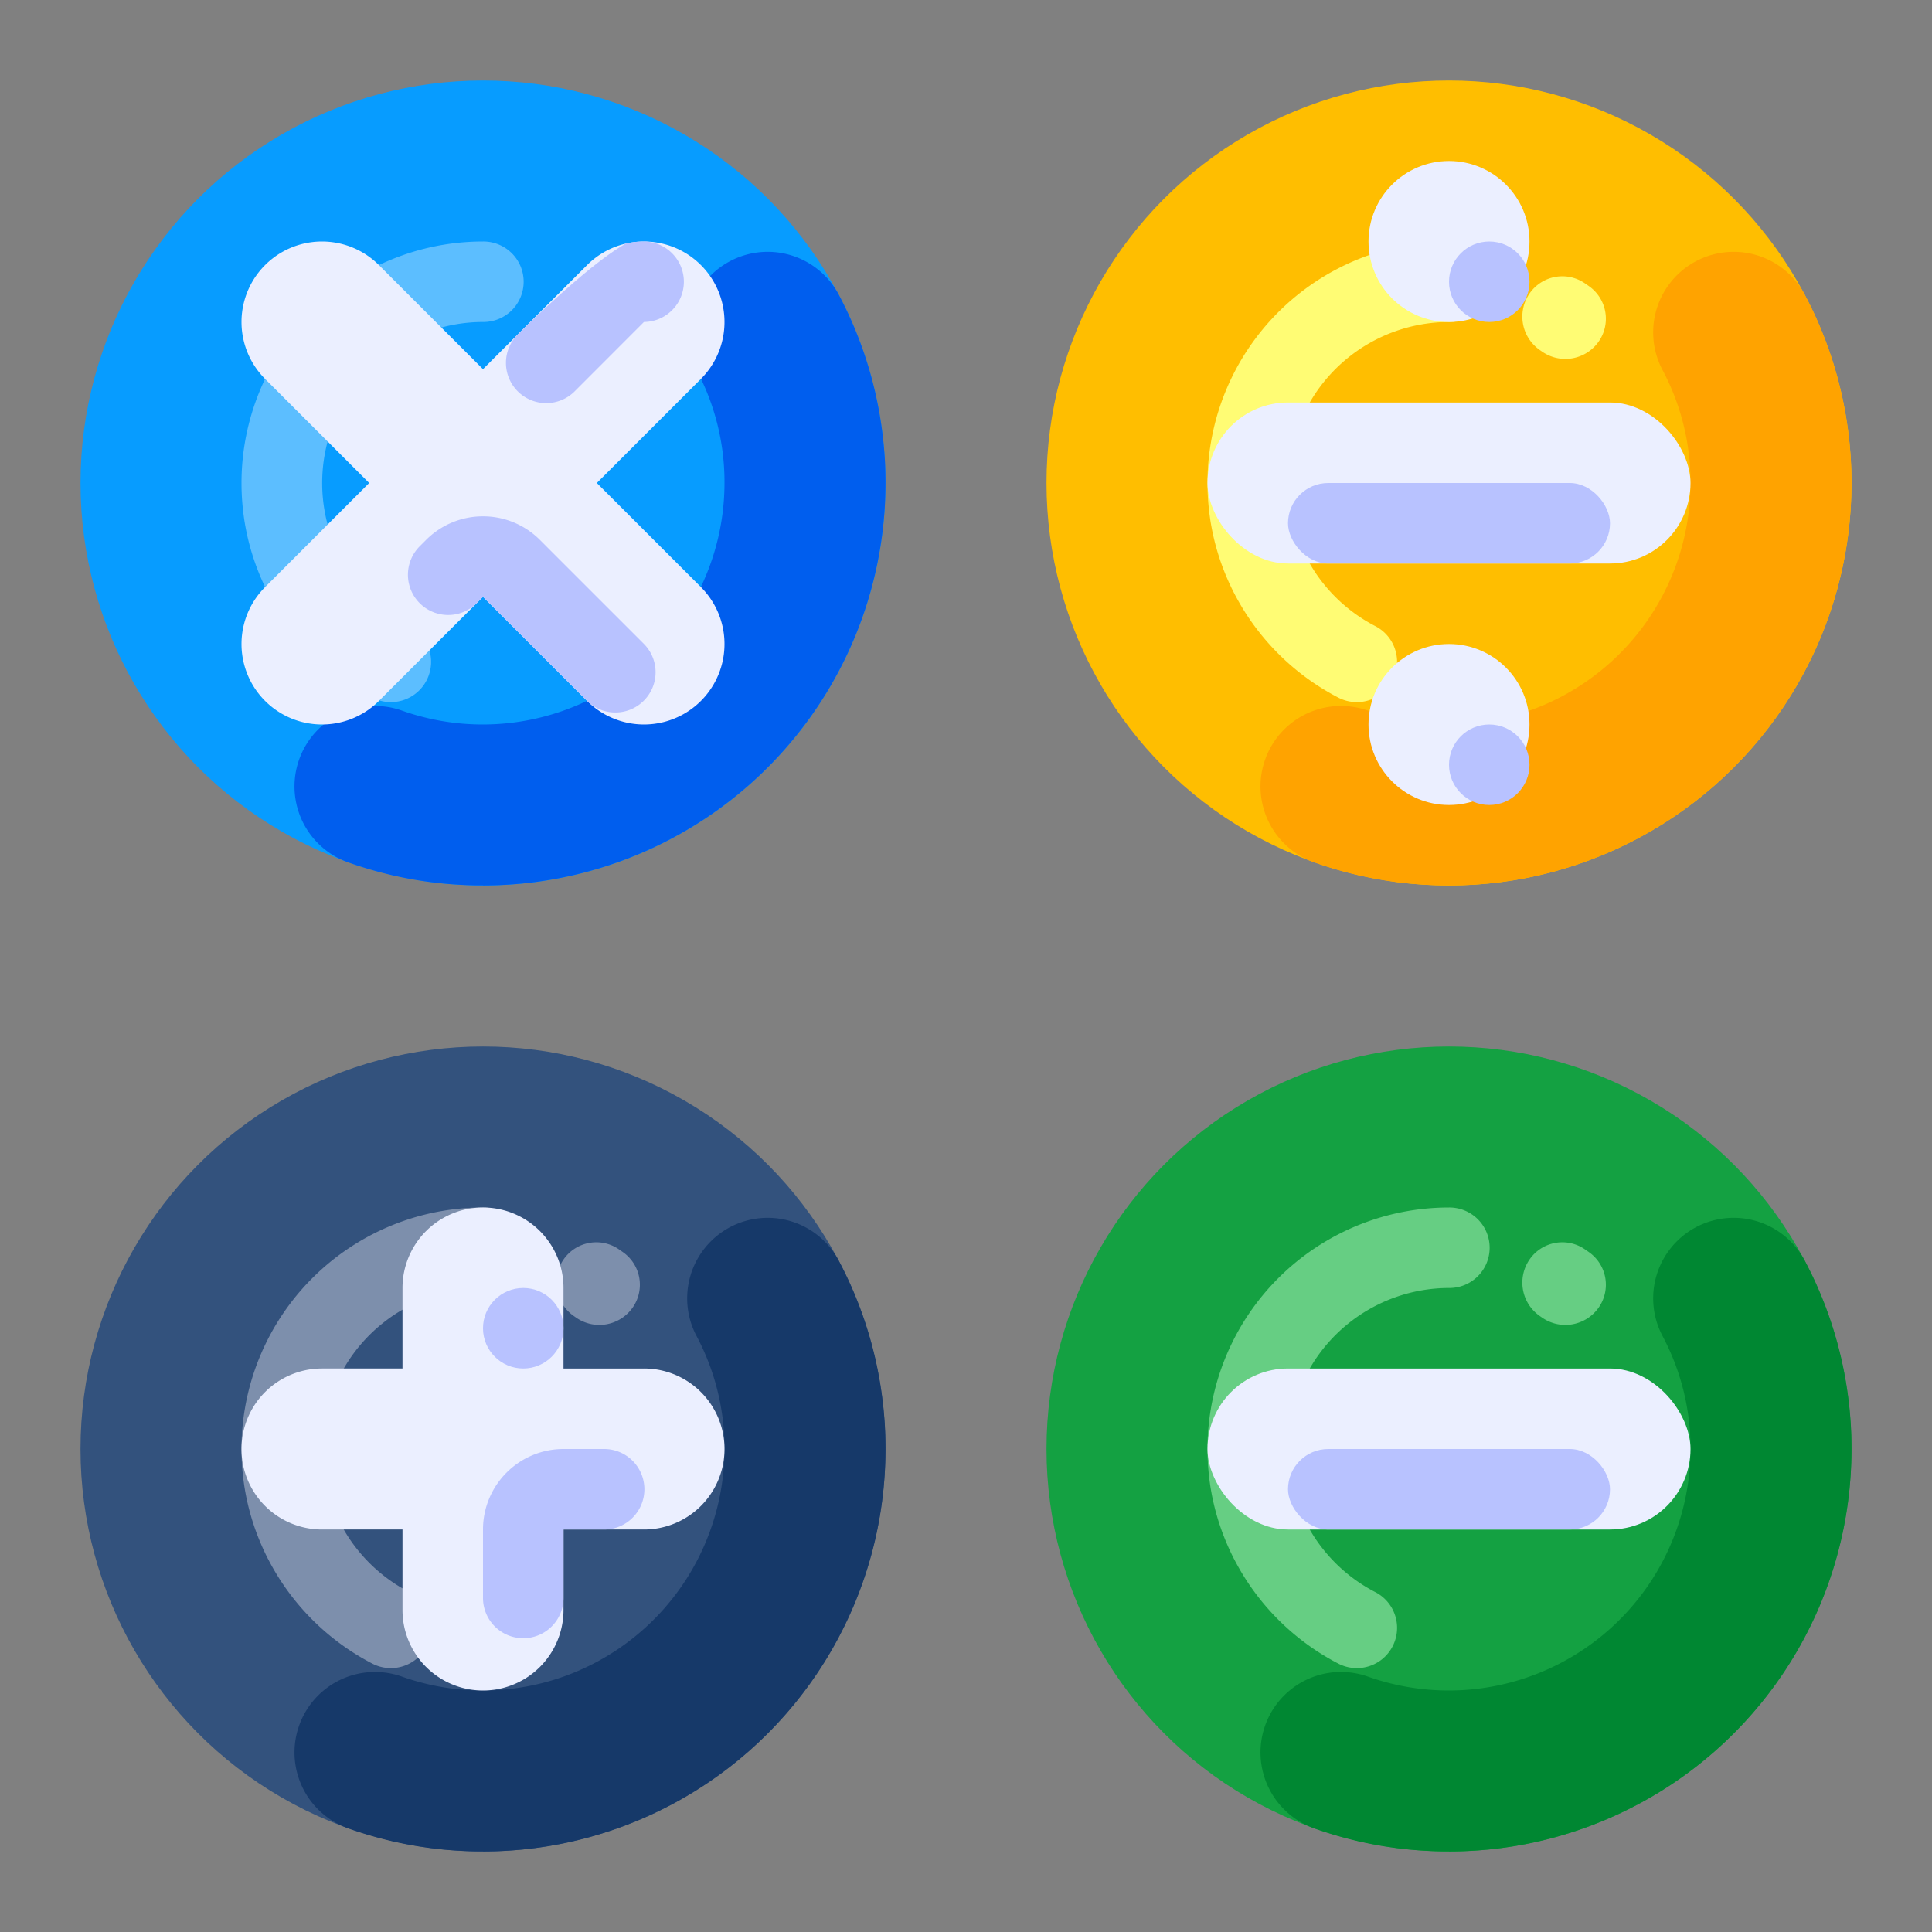
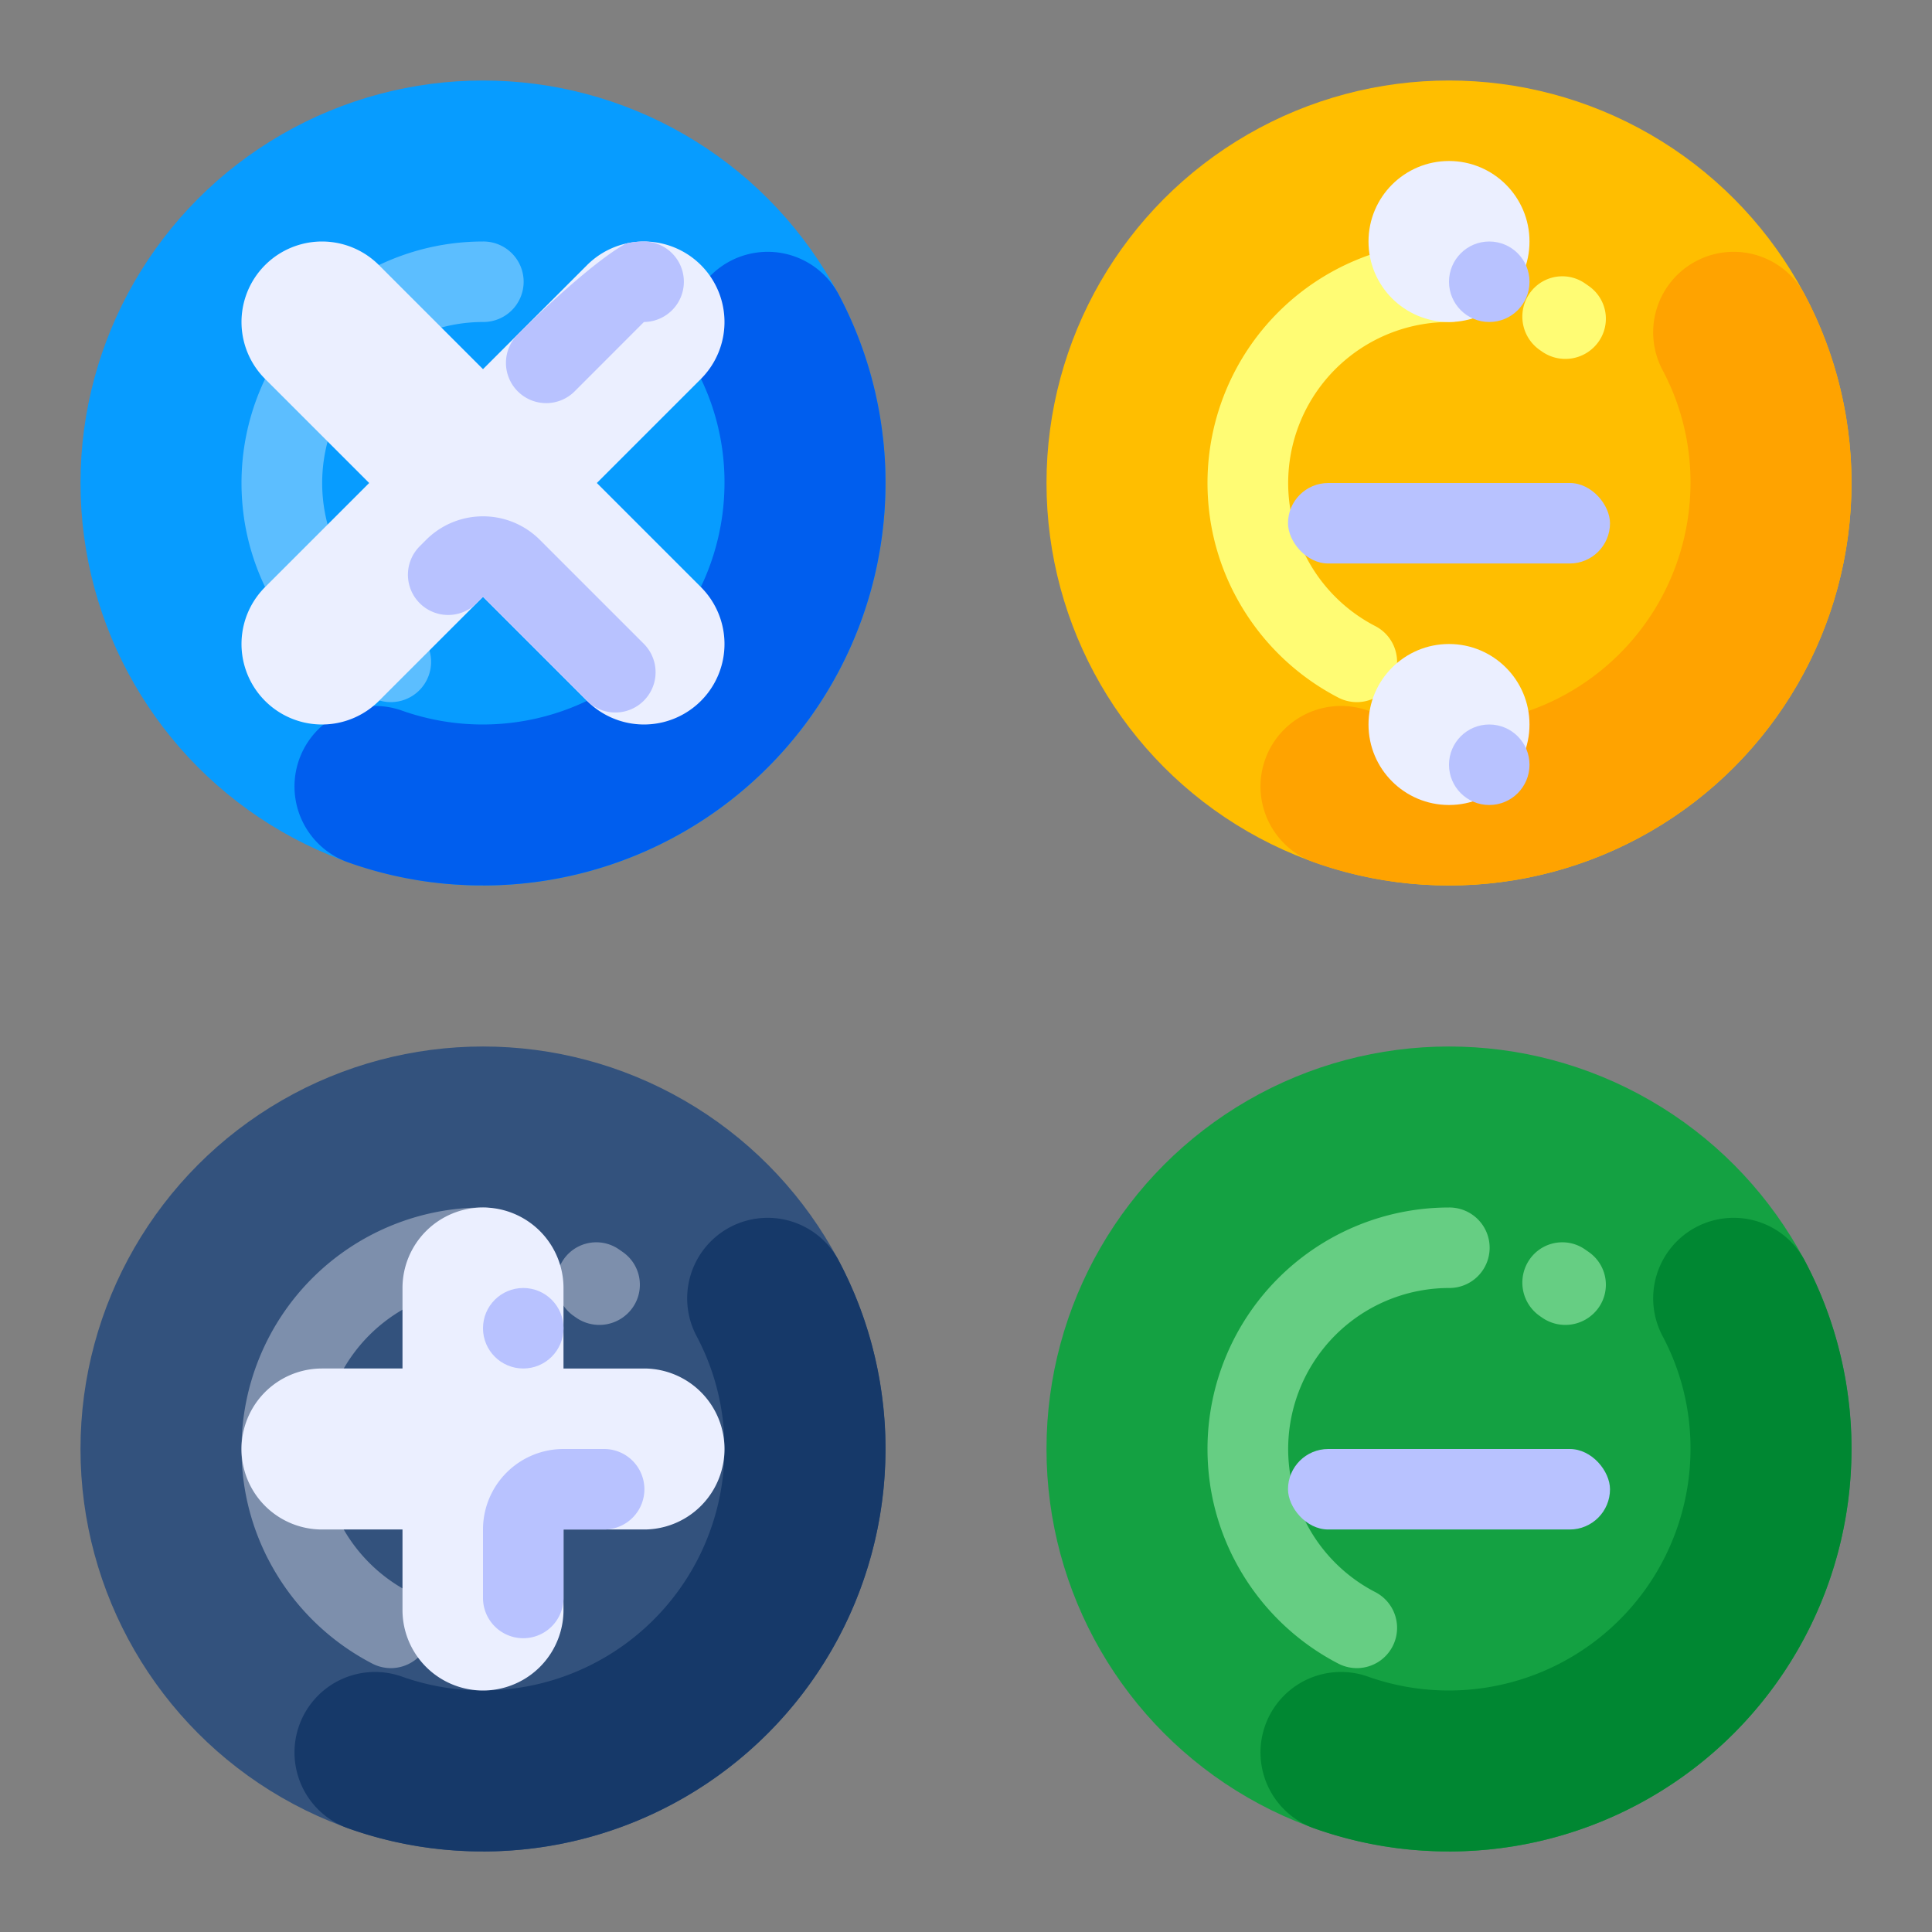
<svg xmlns="http://www.w3.org/2000/svg" viewBox="0 0 512 512">
  <rect x="0" y="0" width="512" height="512" fill="#808080" stroke="none" />
  <title>Artboard 129</title>
  <g id="Mathematic">
    <circle cx="128" cy="128" r="106.667" style="fill:#079cff" />
    <circle cx="384" cy="128" r="106.667" style="fill:#ffbe00" />
    <circle cx="128" cy="384" r="106.667" style="fill:#33527d" />
    <circle cx="384" cy="384" r="106.667" style="fill:#14a142" />
    <path d="M384,320a64,64,0,0,0-64,64h0v.191l.001.022v.114l.001.069v.028l.001.089V384.53c.001.026.001.052.001.077l.001.025.001.089v.003l.001.091v.027l.001.076v.016c.001.03.001.062.001.092l.001.021.001.076v.021l.002.092v.015l.002.078.001.024c0,.028.001.057.001.085l.001.008.002.09.001.027c.001.024.001.046.001.069l.001.025c.001.03.002.059.003.089l.001.021.002.072.001.025c.001.032.002.059.003.091l.001.011c.001.028.001.053.003.081l.001.026c.001.03.002.058.003.088v.003l.003.094.001.02c.001.026.002.054.003.08l.001.015c.001.03.002.061.003.091l.001.023.003.072.001.023.003.091.001.012c.001.028.003.054.003.081l.001.024c.001.028.003.054.003.082l.001.011c.001.032.003.059.005.091l.001.023c.001.023.003.049.003.072l.001.023c.001.03.003.059.005.089l.001.021.004.069.001.029c.001.03.003.058.005.088l.001.01.004.082.001.025c.002.028.003.054.005.082l.001.01.005.091.001.023c.001.026.003.049.005.074l.001.02.006.092.001.014.005.079.002.022.005.091.001.007c.002.028.004.057.005.084l.002.024.005.082.001.01c.002.032.004.06.007.092l.001.021c.001.025.003.049.005.075l.001.021c.002.032.004.06.007.092l.001.01.006.081.002.023c.002.03.004.062.007.091v.001l.007.089.002.027.006.073.001.018c.003.03.005.06.007.089l.002.023.005.071.002.025c.003.03.005.057.007.087l.002.022.006.07.003.027c.002.027.005.057.007.085v.006l.008.09.002.023.007.075.001.017.008.09.002.02c.003.025.005.048.007.073l.003.024.008.089.002.015c.002.025.005.048.007.074l.003.028.008.081.001.008.008.089.003.025c.002.023.005.047.007.07l.002.022c.003.029.006.056.008.086l.003.027.007.068.003.024.009.089.001.012.008.079.003.022.008.082.001.01c.003.031.006.058.01.089l.002.023c.003.025.006.049.008.074l.002.019.01.089.003.021.008.069.003.027c.003.029.007.059.01.088l.001.008.01.082.003.024.01.081.001.01c.004.029.007.059.011.088l.003.025.009.07.002.021c.004.029.007.059.011.088l.003.021.009.071.003.025c.004.029.008.058.011.087l.002.015.01.075.003.026c.003.027.007.051.01.078l.001.012c.004.031.007.058.012.089l.003.023.01.071.003.021.012.089.003.017.01.074.003.024c.005.029.008.06.012.09l.001.001.012.087.004.025c.003.027.007.051.01.078l.002.011.013.091.003.019.01.074.003.02c.004.029.008.058.012.087l.003.021c.003.025.007.045.01.07l.004.027c.004.029.008.056.012.085l.001.01c.004.027.008.053.012.079l.004.027c.003.023.007.045.01.068l.003.023.013.084.004.025.01.068.004.024.014.087.003.017.011.071.005.027c.009.058.019.117.028.175l.004.025c.004.025.008.049.012.074l.003.015.014.087.005.025.011.068.004.022.014.088.003.014c.005.025.009.052.013.077l.004.021.014.084.001.006c.005.029.01.058.015.086l.005.025.012.071.003.019.015.085.005.025.012.065.005.025.016.086.003.015.013.072.005.029c.005.027.009.051.014.078l.001.008.016.085.005.027.012.066.004.023c.006.029.01.056.016.084l.005.024.012.064.006.029c.005.027.01.055.015.081l.005.025.012.063.006.03c.005.024.008.044.014.068l.003.018.016.083.005.028c.005.02.009.044.013.064l.005.026c.005.029.01.054.016.083l.005.025.012.063.006.029.016.082.005.022c.005.02.009.044.013.064l.007.032.014.069.003.015.018.084.005.027c.005.02.01.045.014.065l.005.023.018.085.004.02.015.069.005.023.018.087.001.004c.007.028.012.056.018.084l.005.021.016.074.003.016.019.085.005.023c.006.024.01.045.016.069l.005.021c.007.028.012.057.019.085l.004.017.016.071.005.024.02.087.001.001c.006.028.012.057.019.085l.006.025.016.072.003.014.02.084.006.025.016.067.005.021.02.086.003.014.018.074.005.021.02.085.002.007c.006.026.014.056.02.083l.005.021.018.074.003.014c.007.028.014.058.021.086l.005.019.016.069.006.023c.007.028.014.056.021.084l.003.015c.007.024.012.048.018.072l.005.023c.014.056.029.116.043.172l.006.024.019.074.003.011.022.086.005.021c.006.024.011.044.018.068l.005.022.022.084.003.014.019.072.006.024c.007.026.014.055.021.081l.001.004.023.087.005.02c.007.024.013.048.019.072l.005.017.022.084.005.02.019.07.005.02c.008.03.016.056.023.086l.001.006.022.08.005.019c.016.058.031.117.048.174l.005.018.021.078.003.009c.008.03.016.058.024.087l.005.016.021.074.005.017c.016.059.032.115.049.175l.005.018.022.079.003.009.025.087.005.015.023.08.003.009.025.09.003.007.023.082.004.014c.018.059.035.117.051.176l.005.015c.018.059.034.115.051.174l.006.019c.007.026.014.049.022.074l.003.012c.008.028.018.059.026.087l.005.014.022.073.006.019c.018.059.034.113.052.172l.005.019.024.078.003.008.027.087.005.014.022.07.007.022.026.083.004.013.023.073.007.022c.018.055.036.114.053.168l.007.02.025.078.002.006c.01.029.019.058.028.087l.005.015c.007.023.016.051.023.074l.005.015c.008.027.018.058.027.085l.004.014c.008.023.017.05.024.073l.006.018c.019.058.037.113.056.171l.006.017c.008.025.017.051.025.076l.004.011.029.086.004.012.025.076.005.015.029.086.003.007c.008.025.017.052.026.077l.007.021c.019.056.038.112.057.168l.006.017.027.078.003.007c.01.029.02.058.03.087l.004.013c.01.027.018.051.027.078l.003.009.061.175.005.013.061.173.005.013c.009.027.018.051.027.078l.003.009.031.087.003.008.028.078.005.014.062.171.005.015c.021.058.041.112.062.17l.006.016.029.077.003.008.032.087.003.008.029.079.005.011.032.087.001.002.031.082.006.016c.021.057.042.112.064.169l.005.015.027.072.006.015.033.085.002.005c.01.027.02.052.03.079l.006.014c.021.057.043.113.065.17l.006.014.066.169.006.015.028.073.006.013.033.083.005.012.029.073.005.015c.023.057.045.113.068.169l.005.013c.012.028.022.055.033.083v0c.012.028.023.058.035.087l.004.01c.011.026.021.052.032.079l.003.008c.023.056.046.114.07.17l.005.014c.023.056.046.112.069.168l.006.014c.011.026.022.053.033.079l.002.004.035.084.005.012c.01.026.02.05.031.076l.004.01c.012.028.024.057.036.085l.003.005.033.078.006.014c.023.056.047.112.071.167l.005.013.073.171.002.004.035.081.004.009.074.17.004.009c.025.056.05.115.075.171l.003.008.076.173.001.002.038.087.001.001c.026.059.052.118.079.177v.001l.079.176.001.002.04.087v.001l.079.173.003.006c.026.057.052.114.078.171l.003.008c.027.057.053.115.079.172l.001.002c.04.088.08.174.122.261l.001.002c.028.059.054.114.081.173l.002.005c.028.058.054.114.082.172l.001.002c.041.086.081.171.123.257l.003.007.082.17.002.004c.071.146.141.288.212.433l.001.001q.15.304.304.606v0c.029.058.059.114.088.172l.001.002a64.287,64.287,0,0,0,24.472,25.993l.004.002c.055.033.109.064.164.097l.001.001c.083.049.165.097.249.145l.001.001.164.095.005.003c.052.03.109.063.162.093l.007.004c.026.015.051.03.078.045l.002.001c.054.031.107.061.162.092l.01.006c.052.03.107.06.159.09l.01.006c.052.03.107.061.16.09l.008.005.074.041.007.004.081.045.005.003c.024.014.049.027.074.041l.014.008c.053.029.102.056.155.086l.017.009.068.037.011.006.077.042.016.009.06.033.021.012.074.04.016.008.061.033.024.013c.049.027.099.053.149.08l.023.013.059.032.018.009.074.039.022.012.055.029.024.013.072.038.021.011.057.03.025.013.062.033.016.008.071.037.025.013.054.028.025.013c.025.013.045.024.07.037l.025.013.053.027.026.013.017.009a10.667,10.667,0,0,0,9.77-18.965A42.676,42.676,0,0,1,384,341.333,10.667,10.667,0,1,0,384,320Zm30.033,9.223a10.544,10.544,0,0,0-8.725,4.612,10.785,10.785,0,0,0,2.729,14.906l.643.448a10.782,10.782,0,0,0,14.93-2.593,10.549,10.549,0,0,0-2.369-14.651c-.192-.138-.389-.277-.583-.413l-.008-.006-.058-.04-.025-.017-.044-.031c-.022-.015-.044-.03-.065-.045l-.021-.015-.046-.031-.027-.019-.037-.026q-.226-.156-.452-.31a10.528,10.528,0,0,0-5.842-1.77Z" style="fill:#66ce83" />
    <path d="M459.422,322.735a21.341,21.341,0,0,0-18.826,31.337A63.181,63.181,0,0,1,448,384a64.074,64.074,0,0,1-85.467,60.323,21.333,21.333,0,1,0-14.307,40.197,105.906,105.906,0,0,0,18.497,4.755v0q.702.114,1.407.219l.004 0c.187.028.375.056.562.082l.003 0q.141.02.281.04h0l.141.02.001 0q.21.029.421.058l.008.001.137.019.001 0c.094.013.186.025.281.037l.005.001.135.018.01.001q.209.027.418.053l.005.001.139.017.003 0c.093.011.186.023.279.034l.008.001.137.017.005.001c.094.011.185.022.279.033l.005 0c.044.005.09.011.135.016l.013.002c.139.016.277.032.415.048l.01.001.135.015.01.001c.091.01.181.02.271.03l.013.001.133.014.012.001c.092.01.184.02.277.029l.004 0.0.135.014.013.001c.139.014.279.028.417.042l.01.001.133.013.016.001c.09.009.181.018.271.026l.01.001.133.013.014.001.135.013.001 0.0.139.013.007 0.0.132.012.018.002.131.012.014.001.127.011.01.001.128.011.024.002.124.01.021.002c.088.007.176.014.264.022l.018.001.128.01.021.002.128.01.014.001.13.01.007 0.0.132.01.021.002.128.01.016.001c.089.007.178.013.266.02l.02.001.126.009.023.002.13.009.008 0.0.124.009.021.001.124.008.027.002.124.008.02.001.126.008.007 0.0.129.008.025.002.124.008.023.001.13.008.007 0.0.127.007.02.001.127.007.023.001.128.007.016.001.12.007.02.001.127.007.023.001.128.007.017.001.13.007.006 0.0.13.006.025.001.126.006.021.001.132.006.007 0.0.129.006.017.001.126.006.029.001.126.005.016.001.123.005.016.001.127.005.025.001.127.005.02.001c.089.003.176.007.265.01l.023.001.126.004.025.001.128.004.014 0.0.126.004.016 0.0.128.004.025.001.129.004.016 0.0.126.004.012 0.0.13.003.021 0.0.128.003.023 0.0.131.003.008 0.0.124.003.026.001.125.003.025 0.0.129.002.015 0.0.124.002.017 0.0.127.002.028 0.0.125.002.023 0.0.126.002h.008l.132.002.022 0.0.126.001.029 0.0.128.001h.007l.128.001.02 0.0.128.001.025 0.0.128.001.021 0.0.12 0.0.018 0.0.128 0.0.025 0.0.127 0h.023l.133 0A106.667,106.667,0,0,0,490.667,384h0v-.232l-.001-.062v-.135c0-.031-.001-.063-.001-.094v-.028l-.001-.07v-.035c0-.022,0-.043-.001-.065v-.034c0-.021,0-.042-.001-.063v-.036c-.001-.032-.001-.063-.001-.095v-.006c-.001-.03-.001-.061-.001-.091v-.033c-.001-.022-.001-.042-.001-.064l-.001-.036-.001-.062-.001-.038-.001-.081v-.012c-.001-.033-.001-.064-.001-.097l-.001-.031-.001-.066-.001-.038-.001-.058-.001-.041-.001-.063-.001-.033-.001-.094-.001-.027-.001-.071-.001-.032-.001-.066-.001-.035-.001-.064-.001-.033c-.001-.026-.001-.051-.001-.078l-.001-.02-.002-.096-.001-.028-.002-.066-.001-.039-.001-.062-.001-.035c0-.024-.001-.048-.001-.072l-.001-.025-.003-.097-.001-.02-.002-.076-.001-.035-.002-.064-.001-.033c-.001-.022-.001-.044-.001-.066l-.001-.034c-.001-.027-.001-.055-.003-.082v-.013l-.003-.093-.001-.039c-.001-.02-.001-.041-.001-.06l-.001-.038-.002-.057-.001-.043-.002-.058-.001-.038-.003-.091-.001-.038-.002-.057-.002-.042-.002-.056-.001-.041c-.001-.02-.001-.041-.003-.061l-.001-.034c-.001-.024-.001-.049-.003-.073l-.001-.044-.003-.074-.001-.036-.003-.06-.001-.04c-.001-.021-.002-.04-.003-.061l-.001-.036-.003-.064-.001-.033-.004-.093-.001-.029-.003-.068-.002-.038-.003-.058-.002-.04-.003-.055-.002-.044-.004-.091-.001-.012-.004-.082-.002-.04-.003-.057-.002-.042-.003-.056-.002-.039-.004-.072-.001-.024c-.001-.031-.003-.062-.005-.093l-.002-.037-.003-.057-.002-.045-.003-.051-.002-.047-.003-.049-.002-.045-.004-.063c-.001-.021-.003-.043-.003-.064-.001-.02-.003-.038-.003-.058-.001-.014-.002-.03-.003-.044l-.003-.049-.003-.049-.003-.047-.003-.048c-.001-.015-.001-.031-.003-.046l-.008-.128v-.004l-.004-.062-.002-.032-.004-.059-.002-.037-.003-.052-.003-.05-.003-.045c-.002-.024-.003-.046-.005-.07l-.005-.065-.003-.045-.004-.053-.003-.042-.004-.053-.003-.039c-.001-.018-.002-.036-.003-.053l-.003-.043-.006-.088c-.001-.016-.003-.033-.003-.049l-.004-.051-.003-.043-.004-.05-.003-.046-.003-.051c-.001-.015-.003-.028-.003-.044l-.004-.049c-.001-.023-.003-.047-.005-.07-.001-.021-.003-.042-.005-.063l-.003-.049-.004-.047-.003-.048-.003-.044c-.002-.018-.003-.036-.005-.055l-.003-.043-.004-.052c-.002-.028-.004-.054-.007-.082l-.003-.047-.004-.049-.004-.048-.004-.048-.004-.047-.003-.047-.004-.047-.006-.069-.005-.066c-.002-.018-.003-.03-.004-.048l-.004-.044-.005-.054-.003-.04-.005-.055-.003-.035-.005-.057-.003-.034c-.003-.035-.006-.071-.009-.106l-.003-.038-.005-.051-.004-.045-.004-.048-.004-.045c-.002-.018-.003-.035-.005-.052l-.004-.037c-.005-.063-.011-.129-.017-.192l-.004-.042c-.002-.018-.004-.037-.005-.054l-.003-.035-.005-.058L490.196,373.91c-.002-.021-.003-.035-.006-.056-.001-.017-.003-.034-.005-.051-.003-.025-.005-.052-.007-.076l-.005-.05-.005-.05-.004-.044-.005-.051-.005-.045-.005-.045-.005-.056-.005-.042-.008-.084-.005-.047c-.001-.015-.003-.031-.005-.046l-.005-.048-.005-.049-.005-.046-.005-.045-.005-.05-.005-.054-.008-.08-.005-.044-.006-.052-.004-.041-.006-.052-.004-.04-.006-.055-.004-.037-.013-.121-.002-.016c-.003-.021-.005-.039-.007-.06l-.004-.033c-.002-.017-.005-.041-.006-.058l-.004-.032-.007-.059-.004-.035c-.007-.066-.014-.13-.022-.197l-.004-.036-.006-.053-.005-.04-.007-.054-.004-.036c-.003-.021-.005-.037-.007-.058l-.003-.019-.016-.142-.001-.011c-.003-.021-.005-.041-.007-.062l-.004-.029-.007-.061-.003-.03c-.003-.017-.006-.045-.008-.062l-.003-.022-.026-.217-.003-.022-.008-.065-.003-.024-.008-.065-.003-.021-.029-.233-.001-.004-.008-.062-.005-.033-.007-.06-.003-.026c-.003-.024-.006-.042-.008-.066l-.003-.015-.029-.222-.003-.02-.009-.067-.003-.02-.009-.07-.002-.016-.01-.071-.001-.004c-.007-.052-.014-.104-.021-.156l-.001-.007-.009-.067-.003-.023c-.003-.021-.006-.045-.009-.066l-.003-.023-.009-.068-.001-.008-.031-.229-.003-.019-.009-.069-.003-.02-.009-.067-.003-.02c-.015-.104-.029-.201-.044-.304l-.004-.023c-.003-.021-.006-.044-.009-.065l-.003-.022-.01-.068-.002-.011c-.011-.076-.023-.158-.035-.234l-.001-.008-.011-.071-.003-.02c-.004-.024-.007-.045-.01-.069l-.002-.014c-.012-.076-.023-.151-.035-.227l-.002-.014-.011-.068-.003-.019-.01-.069-.003-.017-.049-.315-.001-.008c-.004-.028-.007-.048-.012-.076l-.002-.01c-.003-.024-.008-.051-.012-.075l-.001-.008c-.016-.103-.034-.213-.051-.316l-.003-.015-.012-.073-.001-.008c-.018-.107-.035-.212-.052-.318l-.002-.01-.012-.075-.001-.009c-.023-.137-.046-.269-.069-.406v-.002c-.005-.028-.009-.053-.014-.081v-.003c-.019-.11-.038-.217-.057-.327v-0c-.057-.329-.117-.656-.177-.983l-.001-.002a105.891,105.891,0,0,0-10.625-30.442,21.327,21.327,0,0,0-18.834-11.284Z" style="fill:#008732" />
    <path d="M128,320a64,64,0,0,0-64,64h0v.191l.001.022v.114l.001.069v.028l.001.089V384.53c.001.026.001.052.001.077l.001.025.001.089v.003l.001.091v.027l.001.076v.016c.001.03.001.062.001.092l.001.021.001.076v.021l.002.092v.015l.002.078.001.024c0,.028.001.057.001.085l.001.008.002.09.001.027c.001.024.001.046.001.069l.001.025c.001.03.002.059.003.089l.001.021.002.072.001.025c.001.032.002.059.003.091l.001.011c.001.028.001.053.003.081l.001.026c.001.03.002.058.003.088v.003l.003.094.001.02c.001.026.002.054.003.08l.001.015c.001.03.002.061.003.091l.001.023.003.072.001.023.003.091.001.012c.001.028.003.054.003.081l.001.024c.001.028.003.054.003.082l.001.011c.001.032.003.059.005.091l.001.023c.001.023.003.049.003.072l.001.023c.001.03.003.059.005.089l.001.021.004.069.001.029c.001.03.003.058.005.088l.001.01.004.082.001.025c.002.028.003.054.005.082l.001.01.005.091.001.023c.001.026.003.049.005.074l.001.02.006.092.001.014.005.079.002.022.005.091.001.007c.002.028.004.057.005.084l.002.024.005.082.001.01c.002.032.004.06.007.092l.001.021c.001.025.003.049.005.075l.001.021c.002.032.004.06.007.092l.001.01.006.081.002.023c.002.03.004.062.007.091v.001l.007.089.002.027.006.073.001.018c.003.03.005.06.007.089l.002.023.005.071.002.025c.003.03.005.057.007.087l.002.022.006.07.003.027c.002.027.005.057.007.085v.006l.008.09.002.023.007.075.001.017.008.09.002.02c.003.025.005.048.007.073l.003.024.008.089.002.015c.002.025.005.048.007.074l.003.028.008.081.001.008.008.089.003.025c.002.023.005.047.007.07l.002.022c.003.029.006.056.008.086l.003.027.007.068.003.024.009.089.001.012.008.079.003.022.008.082.001.01c.003.031.006.058.01.089l.002.023c.003.025.006.049.008.074l.002.019.01.089.003.021.008.069.003.027c.003.029.007.059.01.088l.001.008.01.082.003.024.01.081.001.01c.004.029.007.059.011.088l.003.025.009.07.002.021c.004.029.007.059.011.088l.003.021.009.071.003.025c.004.029.008.058.011.087l.002.015.01.075.003.026c.003.027.007.051.01.078l.001.012c.004.031.007.058.012.089l.003.023.01.071.003.021.012.089.003.017.01.074.003.024c.005.029.008.06.012.09l.001.001.012.087.004.025c.003.027.007.051.01.078l.002.011.013.091.003.019.01.074.003.02c.004.029.008.058.012.087l.003.021c.003.025.007.045.01.07l.004.027c.004.029.008.056.012.085l.001.01c.004.027.008.053.012.079l.004.027c.003.023.007.045.01.068l.003.023.013.084.004.025.01.068.004.024.014.087.003.017.011.071.005.027c.009.058.019.117.028.175l.004.025c.004.025.008.049.012.074l.003.015.014.087.005.025.011.068.004.022.014.088.003.014c.005.025.009.052.013.077l.004.021.014.084.001.006c.005.029.01.058.015.086l.005.025.012.071.003.019.015.085.005.025.012.065.005.025.016.086.003.015.013.072.005.029c.005.027.009.051.014.078l.001.008.016.085.005.027.012.066.004.023c.006.029.01.056.016.084l.005.024.012.064.006.029c.005.027.01.055.015.081l.005.025.012.063.006.03c.005.024.008.044.014.068l.003.018.016.083.005.028c.005.02.009.044.013.064l.005.026c.005.029.01.054.016.083l.005.025.012.063.006.029.016.082.005.022c.005.02.009.044.013.064l.007.032.014.069.003.015.018.084.005.027c.005.02.01.045.014.065l.005.023.018.085.004.02.015.069.005.023.018.087.001.004c.007.028.012.056.018.084l.005.021.016.074.003.016.019.085.005.023c.006.024.01.045.016.069l.005.021c.007.028.012.057.019.085l.004.017.016.071.005.024.02.087.001.001c.006.028.012.057.019.085l.006.025.016.072.003.014.02.084.006.025.016.067.005.021.02.086.003.014.018.074.005.021.02.085.002.007c.006.026.014.056.02.083l.005.021.018.074.003.014c.007.028.014.058.021.086l.005.019.016.069.006.023c.007.028.014.056.021.084l.003.015c.007.024.012.048.018.072l.005.023c.014.056.029.116.043.172l.006.024.019.074.003.011.022.086.005.021c.006.024.011.044.018.068l.005.022.022.084.003.014.019.072.006.024c.007.026.014.055.021.081l.001.004.023.087.005.02c.007.024.013.048.019.072l.005.017.022.084.005.02.019.07.005.02c.008.03.016.056.023.086l.001.006.022.08.005.019c.016.058.031.117.048.174l.005.018.021.078.003.009c.008.03.016.058.024.087l.005.016.021.074.005.017c.016.059.032.115.049.175l.005.018.022.079.003.009.025.087.005.015.023.08.003.009.025.09.003.007.023.082.004.014c.018.059.035.117.051.176l.005.015c.018.059.034.115.051.174l.006.019c.007.026.014.049.022.074l.003.012c.008.028.018.059.026.087l.005.014.022.073.006.019c.018.059.034.113.052.172l.005.019.024.078.003.008.027.087.005.014.022.07.007.022.026.083.004.013.023.073.007.022c.018.055.036.114.053.168l.007.02.025.078.002.006c.01.029.019.058.028.087l.005.015c.007.023.016.051.023.074l.005.015c.008.027.018.058.027.085l.004.014c.008.023.017.05.024.073l.006.018c.019.058.037.113.056.171l.006.017c.008.025.017.051.025.076l.004.011.029.086.004.012.025.076.005.015.029.086.003.007c.008.025.017.052.026.077l.007.021c.019.056.038.112.057.168l.006.017.027.078.003.007c.01.029.02.058.03.087l.004.013c.01.027.018.051.027.078l.003.009.061.175.005.013.061.173.005.013c.009.027.018.051.027.078l.003.009.031.087.003.008.028.078.005.014.062.171.005.015c.021.058.041.112.062.17l.006.016.029.077.003.008.032.087.003.008.029.079.005.011.032.087.001.002.031.082.006.016c.021.057.042.112.064.169l.005.015.027.072.006.015.033.085.002.005c.01.027.02.052.03.079l.006.014c.021.057.043.113.065.17l.006.014.066.169.006.015.028.073.006.013.033.083.005.012.029.073.005.015c.023.057.045.113.068.169l.005.013c.012.028.022.055.033.083v0c.012.028.023.058.035.087l.004.01c.011.026.021.052.032.079l.003.008c.023.056.046.114.07.17l.005.014c.023.056.046.112.069.168l.006.014c.011.026.022.053.033.079l.002.004.035.084.005.012c.01.026.02.05.031.076l.004.01c.012.028.024.057.036.085l.003.005.033.078.006.014c.023.056.047.112.071.167l.005.013.073.171.002.004.035.081.004.009.074.17.004.009c.025.056.05.115.075.171l.003.008.076.173.001.002.038.087.001.001c.026.059.052.118.079.177v.001l.079.176.001.002.04.087v.001l.079.173.003.006c.026.057.052.114.078.171l.003.008c.027.057.053.115.079.172l.001.002c.04.088.08.174.122.261l.001.002c.028.059.054.114.081.173l.002.005c.028.058.054.114.082.172l.001.002c.041.086.081.171.123.257l.003.007.082.17.002.004c.071.146.141.288.212.433l.001.001q.15.304.304.606v0c.029.058.059.114.088.172l.001.002a64.287,64.287,0,0,0,24.472,25.993l.004.002c.055.033.109.064.164.097l.001.001c.083.049.165.097.249.145l.001.001.164.095.005.003c.052.03.109.063.162.093l.007.004c.026.015.051.03.078.045l.002.001c.054.031.107.061.162.092l.01.006c.052.03.107.06.159.09l.01.006c.052.03.107.061.16.09l.008.005.074.041.007.004.081.045.005.003c.024.014.049.027.074.041l.014.008c.053.029.102.056.155.086l.017.009.068.037.011.006.077.042.016.009.06.033.021.012.074.04.016.008.061.033.024.013c.049.027.099.053.149.08l.023.013.059.032.018.009.074.039.022.012.055.029.024.013.072.038.021.011.057.03.025.013.062.033.016.008.071.037.025.013.054.028.025.013c.025.013.045.024.07.037l.025.013.053.027.026.013.017.009a10.667,10.667,0,0,0,9.77-18.965A42.676,42.676,0,0,1,128,341.333,10.667,10.667,0,1,0,128,320Zm30.033,9.223a10.544,10.544,0,0,0-8.725,4.612,10.785,10.785,0,0,0,2.729,14.906l.643.448a10.782,10.782,0,0,0,14.93-2.593,10.549,10.549,0,0,0-2.369-14.651c-.192-.138-.389-.277-.583-.413l-.008-.006-.058-.04-.025-.017-.044-.031c-.022-.015-.044-.03-.065-.045l-.021-.015-.046-.031-.027-.019-.037-.026q-.226-.156-.452-.31a10.528,10.528,0,0,0-5.842-1.77Z" style="fill:#7d8fac" />
    <path d="M203.422,322.735a21.341,21.341,0,0,0-18.826,31.337A63.181,63.181,0,0,1,192,384a64.074,64.074,0,0,1-85.467,60.323,21.333,21.333,0,1,0-14.307,40.197,105.906,105.906,0,0,0,18.497,4.755v0q.702.114,1.407.219l.004 0c.187.028.375.056.562.082l.003 0q.141.02.281.04h0l.141.02.001 0q.21.029.421.058l.008.001.137.019.001 0c.094.013.186.025.281.037l.005.001.135.018.01.001q.209.027.418.053l.005.001.139.017.003 0c.093.011.186.023.279.034l.008.001.137.017.005.001c.094.011.185.022.279.033l.005 0c.044.005.09.011.135.016l.013.002c.139.016.277.032.415.048l.01.001.135.015.01.001c.091.01.181.02.271.03l.013.001.133.014.012.001c.092.01.184.02.277.029l.004 0.0.135.014.013.001c.139.014.279.028.417.042l.01.001.133.013.016.001c.09.009.181.018.271.026l.01.001.133.013.014.001.135.013.001 0.0.139.013.007 0.0.132.012.018.002.131.012.014.001.127.011.01.001.128.011.024.002.124.01.021.002c.088.007.176.014.264.022l.018.001.128.01.021.002.128.01.014.001.13.01.007 0.0.132.01.021.002.128.01.016.001c.089.007.178.013.266.02l.02.001.126.009.023.002.13.009.008 0.0.124.009.021.001.124.008.027.002.124.008.02.001.126.008.007 0.0.129.008.025.002.124.008.023.001.13.008.007 0.0.127.007.02.001.127.007.023.001.128.007.016.001.12.007.02.001.127.007.023.001.128.007.017.001.13.007.006 0.0.13.006.025.001.126.006.021.001.132.006.007 0.0.129.006.017.001.126.006.029.001.126.005.016.001.123.005.016.001.127.005.025.001.127.005.02.001c.089.003.176.007.265.01l.023.001.126.004.025.001.128.004.014 0.0.126.004.016 0.0.128.004.025.001.129.004.016 0.0.126.004.012 0.0.13.003.021 0.0.128.003.023 0.0.131.003.008 0.0.124.003.026.001.125.003.025 0.0.129.002.015 0.0.124.002.017 0.0.127.002.028 0.0.125.002.023 0.0.126.002h.008l.132.002.022 0.0.126.001.029 0.0.128.001h.007l.128.001.02 0.0.128.001.025 0.0.128.001.021 0.0.12 0.0.018 0.0.128 0.0.025 0.0.127 0h.023l.133 0A106.667,106.667,0,0,0,234.667,384h0v-.232l-.001-.062v-.135c0-.031-.001-.063-.001-.094v-.028l-.001-.07v-.035c0-.022,0-.043-.001-.065v-.034c0-.021,0-.042-.001-.063v-.036c-.001-.032-.001-.063-.001-.095v-.006c-.001-.03-.001-.061-.001-.091v-.033c-.001-.022-.001-.042-.001-.064l-.001-.036-.001-.062-.001-.038-.001-.081v-.012c-.001-.033-.001-.064-.001-.097l-.001-.031-.001-.066-.001-.038-.001-.058-.001-.041-.001-.063-.001-.033-.001-.094-.001-.027-.001-.071-.001-.032-.001-.066-.001-.035-.001-.064-.001-.033c-.001-.026-.001-.051-.001-.078l-.001-.02-.002-.096-.001-.028-.002-.066-.001-.039-.001-.062-.001-.035c0-.024-.001-.048-.001-.072l-.001-.025-.003-.097-.001-.02-.002-.076-.001-.035-.002-.064-.001-.033c-.001-.022-.001-.044-.001-.066l-.001-.034c-.001-.027-.001-.055-.003-.082v-.013l-.003-.093-.001-.039c-.001-.02-.001-.041-.001-.06l-.001-.038-.002-.057-.001-.043-.002-.058-.001-.038-.003-.091-.001-.038-.002-.057-.002-.042-.002-.056-.001-.041c-.001-.02-.001-.041-.003-.061l-.001-.034c-.001-.024-.001-.049-.003-.073l-.001-.044-.003-.074-.001-.036-.003-.06-.001-.04c-.001-.021-.002-.04-.003-.061l-.001-.036-.003-.064-.001-.033-.004-.093-.001-.029-.003-.068-.002-.038-.003-.058-.002-.04-.003-.055-.002-.044-.004-.091-.001-.012-.004-.082-.002-.04-.003-.057-.002-.042-.003-.056-.002-.039-.004-.072-.001-.024c-.001-.031-.003-.062-.005-.093l-.002-.037-.003-.057-.002-.045-.003-.051-.002-.047-.003-.049-.002-.045-.004-.063c-.001-.021-.003-.043-.003-.064-.001-.02-.003-.038-.003-.058-.001-.014-.002-.03-.003-.044l-.003-.049-.003-.049-.003-.047-.003-.048c-.001-.015-.001-.031-.003-.046l-.008-.128v-.004l-.004-.062-.002-.032-.004-.059-.002-.037-.003-.052-.003-.05-.003-.045c-.002-.024-.003-.046-.005-.07l-.005-.065-.003-.045-.004-.053-.003-.042-.004-.053-.003-.039c-.001-.018-.002-.036-.003-.053l-.003-.043-.006-.088c-.001-.016-.003-.033-.003-.049l-.004-.051-.003-.043-.004-.05-.003-.046-.003-.051c-.001-.015-.003-.028-.003-.044l-.004-.049c-.001-.023-.003-.047-.005-.07-.001-.021-.003-.042-.005-.063l-.003-.049-.004-.047-.003-.048-.003-.044c-.002-.018-.003-.036-.005-.055l-.003-.043-.004-.052c-.002-.028-.004-.054-.007-.082l-.003-.047-.004-.049-.004-.048-.004-.048-.004-.047-.003-.047-.004-.047-.006-.069-.005-.066c-.002-.018-.003-.03-.004-.048l-.004-.044-.005-.054-.003-.04-.005-.055-.003-.035-.005-.057-.003-.034c-.003-.035-.006-.071-.009-.106l-.003-.038-.005-.051-.004-.045-.004-.048-.004-.045c-.002-.018-.003-.035-.005-.052l-.004-.037c-.005-.063-.011-.129-.017-.192l-.004-.042c-.002-.018-.004-.037-.005-.054l-.003-.035-.005-.058L234.196,373.91c-.002-.021-.003-.035-.006-.056-.001-.017-.003-.034-.005-.051-.003-.025-.005-.052-.007-.076l-.005-.05-.005-.05-.004-.044-.005-.051-.005-.045-.005-.045-.005-.056-.005-.042-.008-.084-.005-.047c-.001-.015-.003-.031-.005-.046l-.005-.048-.005-.049-.005-.046-.005-.045-.005-.05-.005-.054-.008-.08-.005-.044-.006-.052-.004-.041-.006-.052-.004-.04-.006-.055-.004-.037-.013-.121-.002-.016c-.003-.021-.005-.039-.007-.06l-.004-.033c-.002-.017-.005-.041-.006-.058l-.004-.032-.007-.059-.004-.035c-.007-.066-.014-.13-.022-.197l-.004-.036-.006-.053-.005-.04-.007-.054-.004-.036c-.003-.021-.005-.037-.007-.058l-.003-.019-.016-.142-.001-.011c-.003-.021-.005-.041-.007-.062l-.004-.029-.007-.061-.003-.03c-.003-.017-.006-.045-.008-.062l-.003-.022-.026-.217-.003-.022-.008-.065-.003-.024-.008-.065-.003-.021-.029-.233-.001-.004-.008-.062-.005-.033-.007-.06-.003-.026c-.003-.024-.006-.042-.008-.066l-.003-.015-.029-.222-.003-.02-.009-.067-.003-.02-.009-.07-.002-.016-.01-.071-.001-.004c-.007-.052-.014-.104-.021-.156l-.001-.007-.009-.067-.003-.023c-.003-.021-.006-.045-.009-.066l-.003-.023-.009-.068-.001-.008-.031-.229-.003-.019-.009-.069-.003-.02-.009-.067-.003-.02c-.015-.104-.029-.201-.044-.304l-.004-.023c-.003-.021-.006-.044-.009-.065l-.003-.022-.01-.068-.002-.011c-.011-.076-.023-.158-.035-.234l-.001-.008-.011-.071-.003-.02c-.004-.024-.007-.045-.01-.069l-.002-.014c-.012-.076-.023-.151-.035-.227l-.002-.014-.011-.068-.003-.019-.01-.069-.003-.017-.049-.315-.001-.008c-.004-.028-.007-.048-.012-.076l-.002-.01c-.003-.024-.008-.051-.012-.075l-.001-.008c-.016-.103-.034-.213-.051-.316l-.003-.015-.012-.073-.001-.008c-.018-.107-.035-.212-.052-.318l-.002-.01-.012-.075-.001-.009c-.023-.137-.046-.269-.069-.406v-.002c-.005-.028-.009-.053-.014-.081v-.003c-.019-.11-.038-.217-.057-.327v-0c-.057-.329-.117-.656-.177-.983l-.001-.002a105.891,105.891,0,0,0-10.625-30.442,21.327,21.327,0,0,0-18.834-11.284Z" style="fill:#163969" />
    <path d="M384,64a64,64,0,0,0-64,64h0v.191l.001.022v.114l.001.069v.028l.001.089V128.53c.001.026.001.052.001.077l.001.025.001.089v.003l.001.091v.027l.001.076v.016c.001.03.001.062.001.092l.001.021.001.076v.021l.002.092v.015l.002.078.001.024c0,.028.001.057.001.085l.001.008.002.09.001.027c.001.024.001.046.001.069l.001.025c.001.03.002.059.003.089l.001.021.002.072.001.025c.001.032.002.059.003.091l.001.011c.001.028.001.053.003.081l.001.026c.001.03.002.058.003.088v.003l.003.094.001.02c.001.026.002.054.003.08l.001.015c.001.03.002.061.003.091l.001.023.003.072.001.023.003.091.001.012c.001.028.003.054.003.081l.001.024c.001.028.003.054.003.082l.001.011c.001.032.003.059.005.091l.001.023c.001.023.003.049.003.072l.001.023c.001.03.003.059.005.089l.001.021.004.069.001.029c.001.03.003.058.005.088l.001.01.004.082.001.025c.002.028.003.054.005.082l.001.01.005.091.001.023c.001.026.003.049.005.074l.001.02.006.092.001.014.005.079.002.022.005.091.001.007c.002.028.004.057.005.084l.002.024.005.082.001.01c.002.032.004.06.007.092l.001.021c.001.025.003.049.005.075l.001.021c.002.032.004.06.007.092l.001.01.006.081.002.023c.002.03.004.062.007.091v.001l.007.089.002.027.006.073.001.018c.003.03.005.06.007.089l.002.023.005.071.002.025c.003.03.005.057.007.087l.002.022.006.07.003.027c.002.027.005.057.007.085v.006l.008.09.002.023.007.075.001.017.008.09.002.02c.003.025.005.048.007.073l.003.024.008.089.002.015c.002.025.005.048.007.074l.003.028.008.081.001.008.008.089.003.025c.002.023.005.047.007.07l.002.022c.003.029.006.056.008.086l.003.027.007.068.003.024.009.089.001.012.008.079.003.022.008.082.001.01c.003.031.006.058.01.089l.002.023c.003.025.006.049.008.074l.002.019.01.089.003.021.008.069.003.027c.003.029.007.059.01.088l.001.008.01.082.003.024.01.081.001.01c.004.029.007.059.011.088l.003.025.009.07.002.021c.004.029.007.059.011.088l.003.021.009.071.003.025c.004.029.008.058.011.087l.002.015.01.075.003.026c.003.027.007.051.01.078l.001.012c.004.031.007.058.012.089l.003.023.01.071.003.021.012.089.003.017.01.074.003.024c.005.029.008.06.012.09l.001.001.012.087.004.025c.003.027.007.051.01.078l.002.011.013.091.003.019.01.074.003.02c.004.029.008.058.012.087l.003.021c.003.025.007.045.01.07l.004.027c.004.029.008.056.012.085l.001.01c.004.027.008.053.012.079l.004.027c.003.023.007.045.01.068l.003.023.013.084.004.025.01.068.004.024.014.087.003.017.011.071.005.027c.009.058.019.117.028.175l.004.025c.004.025.008.049.012.074l.003.015.014.087.005.025.011.068.004.022.014.088.003.014c.005.025.009.052.013.077l.004.021.014.084.001.006c.005.029.01.058.015.086l.005.025.012.071.003.019.015.085.005.025.012.065.005.025.016.086.003.015.013.072.005.029c.005.027.009.051.014.078l.001.008.016.085.005.027.012.066.004.023c.006.029.01.056.016.084l.005.024.012.064.006.029c.005.027.01.055.015.081l.005.025.012.063.006.03c.005.024.008.044.014.068l.003.018.016.083.005.028c.005.02.009.044.013.064l.005.026c.005.029.01.054.016.083l.005.025.012.063.006.029.016.082.005.022c.005.02.009.044.013.064l.007.032.014.069.003.015.018.084.005.027c.005.02.01.045.014.065l.005.023.018.085.004.02.015.069.005.023.018.087.001.004c.007.028.012.056.018.084l.005.021.016.074.003.016.019.085.005.023c.006.024.01.045.016.069l.005.021c.007.028.012.057.019.085l.004.017.016.071.005.024.02.087.001.001c.006.028.012.057.019.085l.006.025.016.072.003.014.02.084.006.025.016.067.005.021.02.086.003.014.018.074.005.021.02.085.002.007c.006.026.014.056.02.083l.005.021.018.074.003.014c.007.028.014.058.021.086l.005.019.016.069.006.023c.007.028.014.056.021.084l.003.015c.007.024.012.048.018.072l.005.023c.014.056.029.116.043.172l.006.024.019.074.003.011.022.086.005.021c.006.024.011.044.018.068l.005.022.022.084.003.014.019.072.006.024c.007.026.014.055.021.081l.001.004.023.087.005.02c.007.024.013.048.019.072l.005.017.022.084.005.02.019.07.005.02c.008.03.016.056.023.086l.001.006.022.08.005.019c.016.058.031.117.048.174l.005.018.021.078.003.009c.008.03.016.058.024.087l.005.016.021.074.005.017c.016.059.032.115.049.175l.005.018.022.079.003.009.025.087.005.015.023.08.003.009.025.09.003.007.023.082.004.014c.018.059.035.117.051.176l.005.015c.018.059.034.115.051.174l.006.019c.007.026.014.049.022.074l.003.012c.008.028.018.059.026.087l.005.014.022.073.006.019c.018.059.034.113.052.172l.005.019.024.078.003.008.027.087.005.014.022.07.007.022.026.083.004.013.023.073.007.022c.018.055.036.114.053.168l.007.02.025.078.002.006c.01.029.019.058.028.087l.005.015c.007.023.016.051.023.074l.005.015c.008.027.018.058.027.085l.004.014c.008.023.017.05.024.073l.006.018c.019.058.037.113.056.171l.006.017c.008.025.017.051.025.076l.004.011.029.086.004.012.025.076.005.015.029.086.003.007c.008.025.017.052.026.077l.007.021c.019.056.038.112.057.168l.006.017.027.078.003.007c.01.029.02.058.03.087l.004.013c.01.027.018.051.027.078l.003.009.061.175.005.013.061.173.005.013c.009.027.018.051.027.078l.003.009.031.087.003.008.028.078.005.014.062.171.005.015c.021.058.041.112.062.17l.006.016.029.077.003.008.032.087.003.008.029.079.005.011.032.087.001.002.031.082.006.016c.021.057.042.112.064.169l.005.015.027.072.006.015.033.085.002.005c.01.027.02.052.03.079l.006.014c.021.057.043.113.065.17l.006.014.066.169.006.015.028.073.006.013.033.083.005.012.029.073.005.015c.023.057.045.113.068.169l.005.013c.012.028.022.055.033.083v0c.012.028.023.058.035.087l.004.01c.011.026.021.052.032.079l.003.008c.023.056.046.114.07.17l.005.014c.023.056.046.112.069.168l.006.014c.011.026.022.053.033.079l.002.004.035.084.005.012c.01.026.02.05.031.076l.004.01c.012.028.024.057.036.085l.003.005.033.078.006.014c.023.056.047.112.071.167l.005.013.073.171.002.004.035.081.004.009.074.17.004.009c.025.056.05.115.075.171l.003.008.076.173.001.002.038.087.001.001c.026.059.052.118.079.177v.001l.079.176.001.002.04.087v.001l.079.173.003.006c.026.057.052.114.078.171l.003.008c.027.057.053.115.079.172l.001.002c.04.088.08.174.122.261l.001.002c.028.059.054.114.081.173l.002.005c.028.058.054.114.082.172l.001.002c.041.086.081.171.123.257l.003.007.082.17.002.004c.071.146.141.288.212.433l.001.001q.15.304.304.606v0c.029.058.059.114.088.172l.001.002a64.287,64.287,0,0,0,24.472,25.993l.004.002c.055.033.109.064.164.097l.001.001c.083.049.165.097.249.145l.001.001.164.095.005.003c.052.03.109.063.162.093l.007.004c.026.015.051.03.078.045l.002.001c.054.031.107.061.162.092l.01.006c.052.03.107.06.159.09l.01.006c.052.03.107.061.16.09l.008.005.074.041.007.004.081.045.005.003c.024.014.049.027.074.041l.014.008c.053.029.102.056.155.086l.017.009.068.037.011.006.077.042.016.009.06.033.021.012.074.04.016.008.061.033.024.013c.049.027.099.053.149.08l.023.013.059.032.018.009.074.039.022.012.055.029.024.013.072.038.021.011.057.03.025.013.062.033.016.008.071.037.025.013.054.028.025.013c.025.013.045.024.07.037l.025.013.053.027.026.013.017.009a10.667,10.667,0,0,0,9.77-18.965A42.676,42.676,0,0,1,384,85.333,10.667,10.667,0,1,0,384,64Zm30.033,9.223a10.544,10.544,0,0,0-8.725,4.612,10.785,10.785,0,0,0,2.729,14.906l.643.448a10.782,10.782,0,0,0,14.93-2.593,10.549,10.549,0,0,0-2.369-14.651c-.192-.138-.389-.277-.583-.413l-.008-.006-.058-.04-.025-.017-.044-.031c-.022-.015-.044-.03-.065-.045l-.021-.015-.046-.031-.027-.019-.037-.026q-.226-.156-.452-.31a10.528,10.528,0,0,0-5.842-1.77Z" style="fill:#fffc74" />
    <path d="M459.422,66.735A21.341,21.341,0,0,0,440.596,98.073,63.181,63.181,0,0,1,448,128a64.074,64.074,0,0,1-85.467,60.323,21.333,21.333,0,1,0-14.307,40.197,105.906,105.906,0,0,0,18.497,4.755v0q.702.114,1.407.219l.004 0c.187.028.375.056.562.082l.003 0q.141.02.281.04h0l.141.02.001 0q.21.029.421.058l.008.001.137.019.001 0c.094.013.186.025.281.037l.005.001.135.018.01.001q.209.027.418.053l.005.001.139.017.003 0c.093.011.186.023.279.034l.008.001.137.017.005.001c.094.011.185.022.279.033l.005 0c.044.005.09.011.135.016l.013.002c.139.016.277.032.415.048l.01.001.135.015.01.001c.091.01.181.02.271.03l.013.001.133.014.012.001c.092.01.184.02.277.029l.004 0.0.135.014.013.001c.139.014.279.028.417.042l.01.001.133.013.016.001c.09.009.181.018.271.026l.01.001.133.013.014.001.135.013.001 0.0.139.013.007 0.0.132.012.018.002.131.012.014.001.127.011.01.001.128.011.024.002.124.01.021.002c.088.007.176.014.264.022l.018.001.128.01.021.002.128.01.014.001.13.01.007 0.0.132.01.021.002.128.01.016.001c.089.007.178.013.266.02l.02.001.126.009.023.002.13.009.008 0.0.124.009.021.001.124.008.027.002.124.008.02.001.126.008.007 0.0.129.008.025.002.124.008.023.001.13.008.007 0.0.127.007.02.001.127.007.023.001.128.007.016.001.12.007.02.001.127.007.023.001.128.007.017.001.13.007.006 0.0.13.006.025.001.126.006.021.001.132.006.007 0.0.129.006.017.001.126.006.029.001.126.005.016.001.123.005.016.001.127.005.025.001.127.005.02.001c.089.003.176.007.265.01l.023.001.126.004.025.001.128.004.014 0.0.126.004.016 0.0.128.004.025.001.129.004.016 0.0.126.004.012 0.0.13.003.021 0.0.128.003.023 0.0.131.003.008 0.0.124.003.026.001.125.003.025 0.0.129.002.015 0.0.124.002.017 0.0.127.002.028 0.0.125.002.023 0.0.126.002h.008l.132.002.022 0.0.126.001.029 0.0.128.001h.007l.128.001.02 0.0.128.001.025 0.0.128.001.021 0.0.12 0.0.018 0.0.128 0.0.025 0.0.127 0h.023l.133 0A106.667,106.667,0,0,0,490.667,128h0v-.232l-.001-.062v-.135c0-.031-.001-.063-.001-.094v-.028l-.001-.07v-.035c0-.022,0-.043-.001-.065v-.034c0-.021,0-.042-.001-.063v-.036c-.001-.032-.001-.063-.001-.095v-.006c-.001-.03-.001-.061-.001-.091v-.033c-.001-.022-.001-.042-.001-.064l-.001-.036-.001-.062-.001-.038-.001-.081v-.012c-.001-.033-.001-.064-.001-.097l-.001-.031-.001-.066-.001-.038-.001-.058-.001-.041-.001-.063-.001-.033-.001-.094-.001-.027-.001-.071-.001-.032-.001-.066-.001-.035-.001-.064-.001-.033c-.001-.026-.001-.051-.001-.078l-.001-.02-.002-.096-.001-.028-.002-.066-.001-.039-.001-.062-.001-.035c0-.024-.001-.048-.001-.072l-.001-.025-.003-.097-.001-.02-.002-.076-.001-.035-.002-.064-.001-.033c-.001-.022-.001-.044-.001-.066l-.001-.034c-.001-.027-.001-.055-.003-.082v-.013l-.003-.093-.001-.039c-.001-.02-.001-.041-.001-.06l-.001-.038-.002-.057-.001-.043-.002-.058-.001-.038-.003-.091-.001-.038-.002-.057-.002-.042-.002-.056-.001-.041c-.001-.02-.001-.041-.003-.061l-.001-.034c-.001-.024-.001-.049-.003-.073l-.001-.044-.003-.074-.001-.036-.003-.06-.001-.04c-.001-.021-.002-.04-.003-.061l-.001-.036-.003-.064-.001-.033-.004-.093-.001-.029-.003-.068-.002-.038-.003-.058-.002-.04-.003-.055-.002-.044-.004-.091-.001-.012-.004-.082-.002-.04-.003-.057-.002-.042-.003-.056-.002-.039-.004-.072-.001-.024c-.001-.031-.003-.062-.005-.093l-.002-.037-.003-.057-.002-.045-.003-.051-.002-.047-.003-.049-.002-.045-.004-.063c-.001-.021-.003-.043-.003-.064-.001-.02-.003-.038-.003-.058-.001-.014-.002-.03-.003-.044l-.003-.049-.003-.049-.003-.047-.003-.048c-.001-.015-.001-.031-.003-.046l-.008-.128v-.004l-.004-.062-.002-.032-.004-.059-.002-.037-.003-.052-.003-.05-.003-.045c-.002-.024-.003-.046-.005-.07l-.005-.065-.003-.045-.004-.053-.003-.042-.004-.053-.003-.039c-.001-.018-.002-.036-.003-.053l-.003-.043-.006-.088c-.001-.016-.003-.033-.003-.049l-.004-.051-.003-.043-.004-.05-.003-.046-.003-.051c-.001-.015-.003-.028-.003-.044l-.004-.049c-.001-.023-.003-.047-.005-.07-.001-.021-.003-.042-.005-.063l-.003-.049-.004-.047-.003-.048-.003-.044c-.002-.018-.003-.036-.005-.055l-.003-.043-.004-.052c-.002-.028-.004-.054-.007-.082l-.003-.047-.004-.049-.004-.048-.004-.048-.004-.047-.003-.047-.004-.047-.006-.069-.005-.066c-.002-.018-.003-.03-.004-.048l-.004-.044-.005-.054-.003-.04-.005-.055-.003-.035-.005-.057-.003-.034c-.003-.035-.006-.071-.009-.106l-.003-.038-.005-.051-.004-.045-.004-.048-.004-.045c-.002-.018-.003-.035-.005-.052l-.004-.037c-.005-.063-.011-.129-.017-.192l-.004-.042c-.002-.018-.004-.037-.005-.054l-.003-.035-.005-.058L490.196,117.91c-.002-.021-.003-.035-.006-.056-.001-.017-.003-.034-.005-.051-.003-.025-.005-.052-.007-.076l-.005-.05-.005-.05-.004-.044-.005-.051-.005-.045-.005-.045-.005-.056-.005-.042-.008-.084-.005-.047c-.001-.015-.003-.031-.005-.046l-.005-.048-.005-.049-.005-.046-.005-.045-.005-.05-.005-.054-.008-.08-.005-.044-.006-.052-.004-.041-.006-.052-.004-.04-.006-.055-.004-.037-.013-.121-.002-.016c-.003-.021-.005-.039-.007-.06l-.004-.033c-.002-.017-.005-.041-.006-.058l-.004-.032-.007-.059-.004-.035c-.007-.066-.014-.13-.022-.197l-.004-.036-.006-.053-.005-.04-.007-.054-.004-.036c-.003-.021-.005-.037-.007-.058l-.003-.019-.016-.142-.001-.011c-.003-.021-.005-.041-.007-.062l-.004-.029-.007-.061-.003-.03c-.003-.017-.006-.045-.008-.062l-.003-.022-.026-.217-.003-.022-.008-.065-.003-.024-.008-.065-.003-.021-.029-.233-.001-.004-.008-.062-.005-.033-.007-.06-.003-.026c-.003-.024-.006-.042-.008-.066l-.003-.015-.029-.222-.003-.02-.009-.067-.003-.02-.009-.07-.002-.016-.01-.071-.001-.004c-.007-.052-.014-.104-.021-.156l-.001-.007-.009-.067-.003-.023c-.003-.021-.006-.045-.009-.066l-.003-.023-.009-.068-.001-.008-.031-.229-.003-.019-.009-.069-.003-.02-.009-.067-.003-.02c-.015-.104-.029-.201-.044-.304l-.004-.023c-.003-.021-.006-.044-.009-.065l-.003-.022-.01-.068-.002-.011c-.011-.076-.023-.158-.035-.234l-.001-.008-.011-.071-.003-.02c-.004-.024-.007-.045-.01-.069l-.002-.014c-.012-.076-.023-.151-.035-.227l-.002-.014-.011-.068-.003-.019-.01-.069-.003-.017-.049-.315-.001-.008c-.004-.028-.007-.048-.012-.076l-.002-.01c-.003-.024-.008-.051-.012-.075l-.001-.008c-.016-.103-.034-.213-.051-.316l-.003-.015-.012-.073-.001-.008c-.018-.107-.035-.212-.052-.318l-.002-.01-.012-.075-.001-.009c-.023-.137-.046-.269-.069-.406v-.002c-.005-.028-.009-.053-.014-.081v-.003c-.019-.11-.038-.217-.057-.327v-0c-.057-.329-.117-.656-.177-.983l-.001-.002a105.891,105.891,0,0,0-10.625-30.442,21.327,21.327,0,0,0-18.834-11.284Z" style="fill:#ffa300" />
    <path d="M128,64a64,64,0,0,0-64,64h0v.191l.001.022v.114l.001.069v.028l.001.089V128.53c.001.026.001.052.001.077l.001.025.001.089v.003l.001.091v.027l.001.076v.016c.001.03.001.062.001.092l.001.021.001.076v.021l.002.092v.015l.002.078.001.024c0,.028.001.057.001.085l.001.008.002.09.001.027c.001.024.001.046.001.069l.001.025c.001.03.002.059.003.089l.001.021.002.072.001.025c.001.032.002.059.003.091l.001.011c.001.028.001.053.003.081l.001.026c.001.03.002.058.003.088v.003l.003.094.001.02c.001.026.002.054.003.08l.001.015c.001.03.002.061.003.091l.001.023.003.072.001.023.003.091.001.012c.001.028.003.054.003.081l.001.024c.001.028.003.054.003.082l.001.011c.001.032.003.059.005.091l.001.023c.001.023.003.049.003.072l.001.023c.001.03.003.059.005.089l.001.021.004.069.001.029c.001.03.003.058.005.088l.001.01.004.082.001.025c.002.028.003.054.005.082l.001.01.005.091.001.023c.001.026.003.049.005.074l.001.02.006.092.001.014.005.079.002.022.005.091.001.007c.002.028.004.057.005.084l.002.024.005.082.001.01c.002.032.004.06.007.092l.001.021c.001.025.003.049.005.075l.001.021c.002.032.004.06.007.092l.001.01.006.081.002.023c.002.03.004.062.007.091v.001l.007.089.002.027.006.073.001.018c.003.03.005.06.007.089l.002.023.005.071.002.025c.003.03.005.057.007.087l.002.022.006.07.003.027c.002.027.005.057.007.085v.006l.008.09.002.023.007.075.001.017.008.09.002.02c.003.025.005.048.007.073l.003.024.008.089.002.015c.002.025.005.048.007.074l.003.028.008.081.001.008.008.089.003.025c.002.023.005.047.007.07l.002.022c.003.029.006.056.008.086l.003.027.007.068.003.024.009.089.001.012.008.079.003.022.008.082.001.01c.003.031.006.058.01.089l.002.023c.003.025.006.049.008.074l.002.019.01.089.003.021.008.069.003.027c.003.029.007.059.01.088l.001.008.01.082.003.024.01.081.001.01c.004.029.007.059.011.088l.003.025.009.07.002.021c.004.029.007.059.011.088l.003.021.009.071.003.025c.004.029.008.058.011.087l.002.015.01.075.003.026c.003.027.007.051.01.078l.001.012c.004.031.007.058.012.089l.003.023.01.071.003.021.012.089.003.017.01.074.003.024c.005.029.008.06.012.09l.001.001.012.087.004.025c.003.027.007.051.01.078l.002.011.013.091.003.019.01.074.003.02c.004.029.008.058.012.087l.003.021c.003.025.007.045.01.07l.004.027c.004.029.008.056.012.085l.001.01c.004.027.008.053.012.079l.004.027c.003.023.007.045.01.068l.003.023.013.084.004.025.01.068.004.024.014.087.003.017.011.071.005.027c.009.058.019.117.028.175l.004.025c.004.025.008.049.012.074l.003.015.014.087.005.025.011.068.004.022.014.088.003.014c.005.025.009.052.013.077l.004.021.014.084.001.006c.005.029.01.058.015.086l.005.025.012.071.003.019.015.085.005.025.012.065.005.025.016.086.003.015.013.072.005.029c.005.027.009.051.014.078l.001.008.016.085.005.027.012.066.004.023c.006.029.01.056.016.084l.005.024.012.064.006.029c.005.027.01.055.015.081l.005.025.012.063.006.03c.005.024.008.044.014.068l.003.018.016.083.005.028c.005.02.009.044.013.064l.005.026c.005.029.01.054.016.083l.005.025.012.063.006.029.016.082.005.022c.005.02.009.044.013.064l.007.032.014.069.003.015.018.084.005.027c.005.02.01.045.014.065l.005.023.018.085.004.02.015.069.005.023.018.087.001.004c.007.028.012.056.018.084l.005.021.016.074.003.016.019.085.005.023c.006.024.01.045.016.069l.005.021c.007.028.012.057.019.085l.004.017.016.071.005.024.02.087.001.001c.006.028.012.057.019.085l.006.025.016.072.003.014.02.084.006.025.016.067.005.021.02.086.003.014.018.074.005.021.02.085.002.007c.006.026.014.056.02.083l.005.021.018.074.003.014c.007.028.014.058.021.086l.005.019.016.069.006.023c.007.028.014.056.021.084l.003.015c.007.024.012.048.018.072l.005.023c.014.056.029.116.043.172l.006.024.019.074.003.011.022.086.005.021c.006.024.011.044.018.068l.005.022.022.084.003.014.019.072.006.024c.007.026.014.055.021.081l.001.004.023.087.005.02c.007.024.013.048.019.072l.005.017.022.084.005.02.019.07.005.02c.008.03.016.056.023.086l.001.006.022.08.005.019c.016.058.031.117.048.174l.005.018.021.078.003.009c.008.03.016.058.024.087l.005.016.021.074.005.017c.016.059.032.115.049.175l.005.018.022.079.003.009.025.087.005.015.023.08.003.009.025.09.003.007.023.082.004.014c.018.059.035.117.051.176l.005.015c.018.059.034.115.051.174l.006.019c.007.026.014.049.022.074l.003.012c.008.028.018.059.026.087l.005.014.022.073.006.019c.018.059.034.113.052.172l.005.019.024.078.003.008.027.087.005.014.022.07.007.022.026.083.004.013.023.073.007.022c.018.055.036.114.053.168l.007.02.025.078.002.006c.01.029.019.058.028.087l.005.015c.007.023.016.051.023.074l.005.015c.008.027.018.058.027.085l.004.014c.008.023.017.05.024.073l.006.018c.019.058.037.113.056.171l.006.017c.008.025.017.051.025.076l.004.011.029.086.004.012.025.076.005.015.029.086.003.007c.008.025.017.052.026.077l.007.021c.019.056.038.112.057.168l.006.017.027.078.003.007c.01.029.02.058.03.087l.004.013c.01.027.018.051.027.078l.003.009.061.175.005.013.061.173.005.013c.009.027.018.051.027.078l.003.009.031.087.003.008.028.078.005.014.062.171.005.015c.021.058.041.112.062.17l.006.016.029.077.003.008.032.087.003.008.029.079.005.011.032.087.001.002.031.082.006.016c.021.057.042.112.064.169l.005.015.027.072.006.015.033.085.002.005c.01.027.02.052.03.079l.006.014c.021.057.043.113.065.17l.006.014.066.169.006.015.028.073.006.013.033.083.005.012.029.073.005.015c.023.057.045.113.068.169l.005.013c.012.028.022.055.033.083v0c.012.028.023.058.035.087l.004.01c.011.026.021.052.032.079l.003.008c.023.056.046.114.07.17l.005.014c.023.056.046.112.069.168l.006.014c.011.026.022.053.033.079l.002.004.035.084.005.012c.01.026.02.05.031.076l.004.01c.012.028.024.057.036.085l.003.005.033.078.006.014c.023.056.047.112.071.167l.005.013.073.171.002.004.035.081.004.009.074.17.004.009c.025.056.05.115.075.171l.003.008.076.173.001.002.038.087.001.001c.026.059.052.118.079.177v.001l.079.176.001.002.04.087v.001l.079.173.003.006c.026.057.052.114.078.171l.003.008c.027.057.053.115.079.172l.001.002c.04.088.08.174.122.261l.001.002c.028.059.054.114.081.173l.002.005c.028.058.054.114.082.172l.001.002c.041.086.081.171.123.257l.003.007.082.17.002.004c.071.146.141.288.212.433l.001.001q.15.304.304.606v0c.029.058.059.114.088.172l.001.002a64.287,64.287,0,0,0,24.472,25.993l.004.002c.055.033.109.064.164.097l.001.001c.083.049.165.097.249.145l.001.001.164.095.005.003c.052.03.109.063.162.093l.007.004c.026.015.051.03.078.045l.002.001c.054.031.107.061.162.092l.01.006c.052.03.107.06.159.09l.01.006c.052.03.107.061.16.09l.008.005.074.041.007.004.081.045.005.003c.024.014.049.027.074.041l.014.008c.053.029.102.056.155.086l.017.009.068.037.011.006.077.042.016.009.06.033.021.012.074.04.016.008.061.033.024.013c.049.027.099.053.149.08l.023.013.059.032.018.009.074.039.022.012.055.029.024.013.072.038.021.011.057.03.025.013.062.033.016.008.071.037.025.013.054.028.025.013c.025.013.045.024.07.037l.025.013.053.027.026.013.017.009a10.667,10.667,0,0,0,9.77-18.965A42.676,42.676,0,0,1,128,85.333,10.667,10.667,0,1,0,128,64Zm30.033,9.223a10.544,10.544,0,0,0-8.725,4.612,10.785,10.785,0,0,0,2.729,14.906l.643.448a10.782,10.782,0,0,0,14.93-2.593,10.549,10.549,0,0,0-2.369-14.651c-.192-.138-.389-.277-.583-.413l-.008-.006-.058-.04-.025-.017-.044-.031c-.022-.015-.044-.03-.065-.045l-.021-.015-.046-.031-.027-.019-.037-.026q-.226-.156-.452-.31a10.528,10.528,0,0,0-5.842-1.77Z" style="fill:#5cbeff" />
    <path d="M203.422,66.735A21.341,21.341,0,0,0,184.596,98.073,63.181,63.181,0,0,1,192,128a64.074,64.074,0,0,1-85.467,60.323,21.333,21.333,0,1,0-14.307,40.197,105.906,105.906,0,0,0,18.497,4.755v0q.702.114,1.407.219l.004 0c.187.028.375.056.562.082l.003 0q.141.02.281.04h0l.141.02.001 0q.21.029.421.058l.008.001.137.019.001 0c.094.013.186.025.281.037l.005.001.135.018.01.001q.209.027.418.053l.005.001.139.017.003 0c.093.011.186.023.279.034l.008.001.137.017.005.001c.094.011.185.022.279.033l.005 0c.044.005.09.011.135.016l.013.002c.139.016.277.032.415.048l.01.001.135.015.01.001c.091.01.181.02.271.03l.013.001.133.014.012.001c.092.01.184.02.277.029l.004 0.0.135.014.013.001c.139.014.279.028.417.042l.01.001.133.013.016.001c.09.009.181.018.271.026l.01.001.133.013.014.001.135.013.001 0.0.139.013.007 0.0.132.012.018.002.131.012.014.001.127.011.01.001.128.011.024.002.124.01.021.002c.088.007.176.014.264.022l.018.001.128.01.021.002.128.01.014.001.13.01.007 0.0.132.01.021.002.128.01.016.001c.089.007.178.013.266.02l.02.001.126.009.023.002.13.009.008 0.0.124.009.021.001.124.008.027.002.124.008.02.001.126.008.007 0.0.129.008.025.002.124.008.023.001.13.008.007 0.0.127.007.02.001.127.007.023.001.128.007.016.001.12.007.02.001.127.007.023.001.128.007.017.001.13.007.006 0.0.13.006.025.001.126.006.021.001.132.006.007 0.0.129.006.017.001.126.006.029.001.126.005.016.001.123.005.016.001.127.005.025.001.127.005.02.001c.089.003.176.007.265.01l.023.001.126.004.025.001.128.004.014 0.0.126.004.016 0.0.128.004.025.001.129.004.016 0.0.126.004.012 0.0.13.003.021 0.0.128.003.023 0.0.131.003.008 0.0.124.003.026.001.125.003.025 0.0.129.002.015 0.0.124.002.017 0.0.127.002.028 0.0.125.002.023 0.0.126.002h.008l.132.002.022 0.0.126.001.029 0.0.128.001h.007l.128.001.02 0.0.128.001.025 0.0.128.001.021 0.0.12 0.0.018 0.0.128 0.0.025 0.0.127 0h.023l.133 0A106.667,106.667,0,0,0,234.667,128h0v-.232l-.001-.062v-.135c0-.031-.001-.063-.001-.094v-.028l-.001-.07v-.035c0-.022,0-.043-.001-.065v-.034c0-.021,0-.042-.001-.063v-.036c-.001-.032-.001-.063-.001-.095v-.006c-.001-.03-.001-.061-.001-.091v-.033c-.001-.022-.001-.042-.001-.064l-.001-.036-.001-.062-.001-.038-.001-.081v-.012c-.001-.033-.001-.064-.001-.097l-.001-.031-.001-.066-.001-.038-.001-.058-.001-.041-.001-.063-.001-.033-.001-.094-.001-.027-.001-.071-.001-.032-.001-.066-.001-.035-.001-.064-.001-.033c-.001-.026-.001-.051-.001-.078l-.001-.02-.002-.096-.001-.028-.002-.066-.001-.039-.001-.062-.001-.035c0-.024-.001-.048-.001-.072l-.001-.025-.003-.097-.001-.02-.002-.076-.001-.035-.002-.064-.001-.033c-.001-.022-.001-.044-.001-.066l-.001-.034c-.001-.027-.001-.055-.003-.082v-.013l-.003-.093-.001-.039c-.001-.02-.001-.041-.001-.06l-.001-.038-.002-.057-.001-.043-.002-.058-.001-.038-.003-.091-.001-.038-.002-.057-.002-.042-.002-.056-.001-.041c-.001-.02-.001-.041-.003-.061l-.001-.034c-.001-.024-.001-.049-.003-.073l-.001-.044-.003-.074-.001-.036-.003-.06-.001-.04c-.001-.021-.002-.04-.003-.061l-.001-.036-.003-.064-.001-.033-.004-.093-.001-.029-.003-.068-.002-.038-.003-.058-.002-.04-.003-.055-.002-.044-.004-.091-.001-.012-.004-.082-.002-.04-.003-.057-.002-.042-.003-.056-.002-.039-.004-.072-.001-.024c-.001-.031-.003-.062-.005-.093l-.002-.037-.003-.057-.002-.045-.003-.051-.002-.047-.003-.049-.002-.045-.004-.063c-.001-.021-.003-.043-.003-.064-.001-.02-.003-.038-.003-.058-.001-.014-.002-.03-.003-.044l-.003-.049-.003-.049-.003-.047-.003-.048c-.001-.015-.001-.031-.003-.046l-.008-.128v-.004l-.004-.062-.002-.032-.004-.059-.002-.037-.003-.052-.003-.05-.003-.045c-.002-.024-.003-.046-.005-.07l-.005-.065-.003-.045-.004-.053-.003-.042-.004-.053-.003-.039c-.001-.018-.002-.036-.003-.053l-.003-.043-.006-.088c-.001-.016-.003-.033-.003-.049l-.004-.051-.003-.043-.004-.05-.003-.046-.003-.051c-.001-.015-.003-.028-.003-.044l-.004-.049c-.001-.023-.003-.047-.005-.07-.001-.021-.003-.042-.005-.063l-.003-.049-.004-.047-.003-.048-.003-.044c-.002-.018-.003-.036-.005-.055l-.003-.043-.004-.052c-.002-.028-.004-.054-.007-.082l-.003-.047-.004-.049-.004-.048-.004-.048-.004-.047-.003-.047-.004-.047-.006-.069-.005-.066c-.002-.018-.003-.03-.004-.048l-.004-.044-.005-.054-.003-.04-.005-.055-.003-.035-.005-.057-.003-.034c-.003-.035-.006-.071-.009-.106l-.003-.038-.005-.051-.004-.045-.004-.048-.004-.045c-.002-.018-.003-.035-.005-.052l-.004-.037c-.005-.063-.011-.129-.017-.192l-.004-.042c-.002-.018-.004-.037-.005-.054l-.003-.035-.005-.058L234.196,117.91c-.002-.021-.003-.035-.006-.056-.001-.017-.003-.034-.005-.051-.003-.025-.005-.052-.007-.076l-.005-.05-.005-.05-.004-.044-.005-.051-.005-.045-.005-.045-.005-.056-.005-.042-.008-.084-.005-.047c-.001-.015-.003-.031-.005-.046l-.005-.048-.005-.049-.005-.046-.005-.045-.005-.05-.005-.054-.008-.08-.005-.044-.006-.052-.004-.041-.006-.052-.004-.04-.006-.055-.004-.037-.013-.121-.002-.016c-.003-.021-.005-.039-.007-.06l-.004-.033c-.002-.017-.005-.041-.006-.058l-.004-.032-.007-.059-.004-.035c-.007-.066-.014-.13-.022-.197l-.004-.036-.006-.053-.005-.04-.007-.054-.004-.036c-.003-.021-.005-.037-.007-.058l-.003-.019-.016-.142-.001-.011c-.003-.021-.005-.041-.007-.062l-.004-.029-.007-.061-.003-.03c-.003-.017-.006-.045-.008-.062l-.003-.022-.026-.217-.003-.022-.008-.065-.003-.024-.008-.065-.003-.021-.029-.233-.001-.004-.008-.062-.005-.033-.007-.06-.003-.026c-.003-.024-.006-.042-.008-.066l-.003-.015-.029-.222-.003-.02-.009-.067-.003-.02-.009-.07-.002-.016-.01-.071-.001-.004c-.007-.052-.014-.104-.021-.156l-.001-.007-.009-.067-.003-.023c-.003-.021-.006-.045-.009-.066l-.003-.023-.009-.068-.001-.008-.031-.229-.003-.019-.009-.069-.003-.02-.009-.067-.003-.02c-.015-.104-.029-.201-.044-.304l-.004-.023c-.003-.021-.006-.044-.009-.065l-.003-.022-.01-.068-.002-.011c-.011-.076-.023-.158-.035-.234l-.001-.008-.011-.071-.003-.02c-.004-.024-.007-.045-.01-.069l-.002-.014c-.012-.076-.023-.151-.035-.227l-.002-.014-.011-.068-.003-.019-.01-.069-.003-.017-.049-.315-.001-.008c-.004-.028-.007-.048-.012-.076l-.002-.01c-.003-.024-.008-.051-.012-.075l-.001-.008c-.016-.103-.034-.213-.051-.316l-.003-.015-.012-.073-.001-.008c-.018-.107-.035-.212-.052-.318l-.002-.01-.012-.075-.001-.009c-.023-.137-.046-.269-.069-.406v-.002c-.005-.028-.009-.053-.014-.081v-.003c-.019-.11-.038-.217-.057-.327v-0c-.057-.329-.117-.656-.177-.983l-.001-.002a105.891,105.891,0,0,0-10.625-30.442,21.327,21.327,0,0,0-18.834-11.284Z" style="fill:#005eee" />
-     <rect x="320" y="106.667" width="128" height="42.667" rx="21.333" ry="21.333" style="fill:#ebefff" />
-     <rect x="320" y="362.667" width="128" height="42.667" rx="21.333" ry="21.333" style="fill:#ebefff" />
    <rect x="341.333" y="384" width="85.333" height="21.333" rx="10.667" ry="10.667" style="fill:#b8c2ff" />
    <rect x="341.333" y="128" width="85.333" height="21.333" rx="10.667" ry="10.667" style="fill:#b8c2ff" />
    <circle cx="384" cy="64" r="21.333" style="fill:#ebefff" />
    <circle cx="384" cy="192" r="21.333" style="fill:#ebefff" />
    <circle cx="394.667" cy="202.667" r="10.667" style="fill:#b8c2ff" />
    <circle cx="394.667" cy="74.667" r="10.667" style="fill:#b8c2ff" />
    <path d="M158.167,128,185.75,100.417A21.331,21.331,0,0,0,155.583,70.25L128,97.833,100.417,70.25A21.331,21.331,0,0,0,70.25,100.417L97.833,128,70.25,155.583A21.331,21.331,0,1,0,100.417,185.75L128,158.167,155.583,185.75A21.331,21.331,0,0,0,185.75,155.583Z" style="fill:#ebefff" />
    <path d="M170.667,64l-.058 0H170.599l-.055 0-.01 0-.057 0-.005 0-.055.001-.008 0-.057.001-.008 0-.059.001-.005 0-.06.001h-.001l-.058.001-.01 0-.057.001-.007 0-.12.004-.007 0-.057.002-.008 0-.059.002h0l-.062.002-.002 0-.06.003-.007 0-.059.003-.005 0-.122.006-.005 0-.061.003-.002 0q-.095.005-.189.012l-.002 0a21.384,21.384,0,0,0-3.372.493c-10.254,5.682-28.447,23.853-28.624,24.03l-.001.001a10.667,10.667,0,1,0,15.085,15.085l18.303-18.322.017-.001a10.667,10.667,0,0,0,0-21.333ZM128,136.833a21.268,21.268,0,0,0-15.085,6.248l-1.685,1.686a10.666,10.666,0,1,0,15.085,15.085L128,158.167,155.583,185.75a10.667,10.667,0,0,0,15.085-15.085l-27.583-27.583A21.268,21.268,0,0,0,128,136.833Z" style="fill:#b8c2ff" />
    <path d="M170.667,362.667H149.333V341.333a21.333,21.333,0,1,0-42.667,0v21.333H85.333a21.333,21.333,0,1,0,0,42.667h21.333v21.333a21.333,21.333,0,1,0,42.667,0V405.333h21.333a21.333,21.333,0,1,0,0-42.667Z" style="fill:#ebefff" />
    <circle cx="138.667" cy="352" r="10.667" style="fill:#b8c2ff" />
    <path d="M160,384H149.333A21.334,21.334,0,0,0,128,405.333v18.247a10.667,10.667,0,0,0,21.333,0V405.333H160A10.667,10.667,0,1,0,160,384Z" style="fill:#b8c2ff" />
  </g>
</svg>